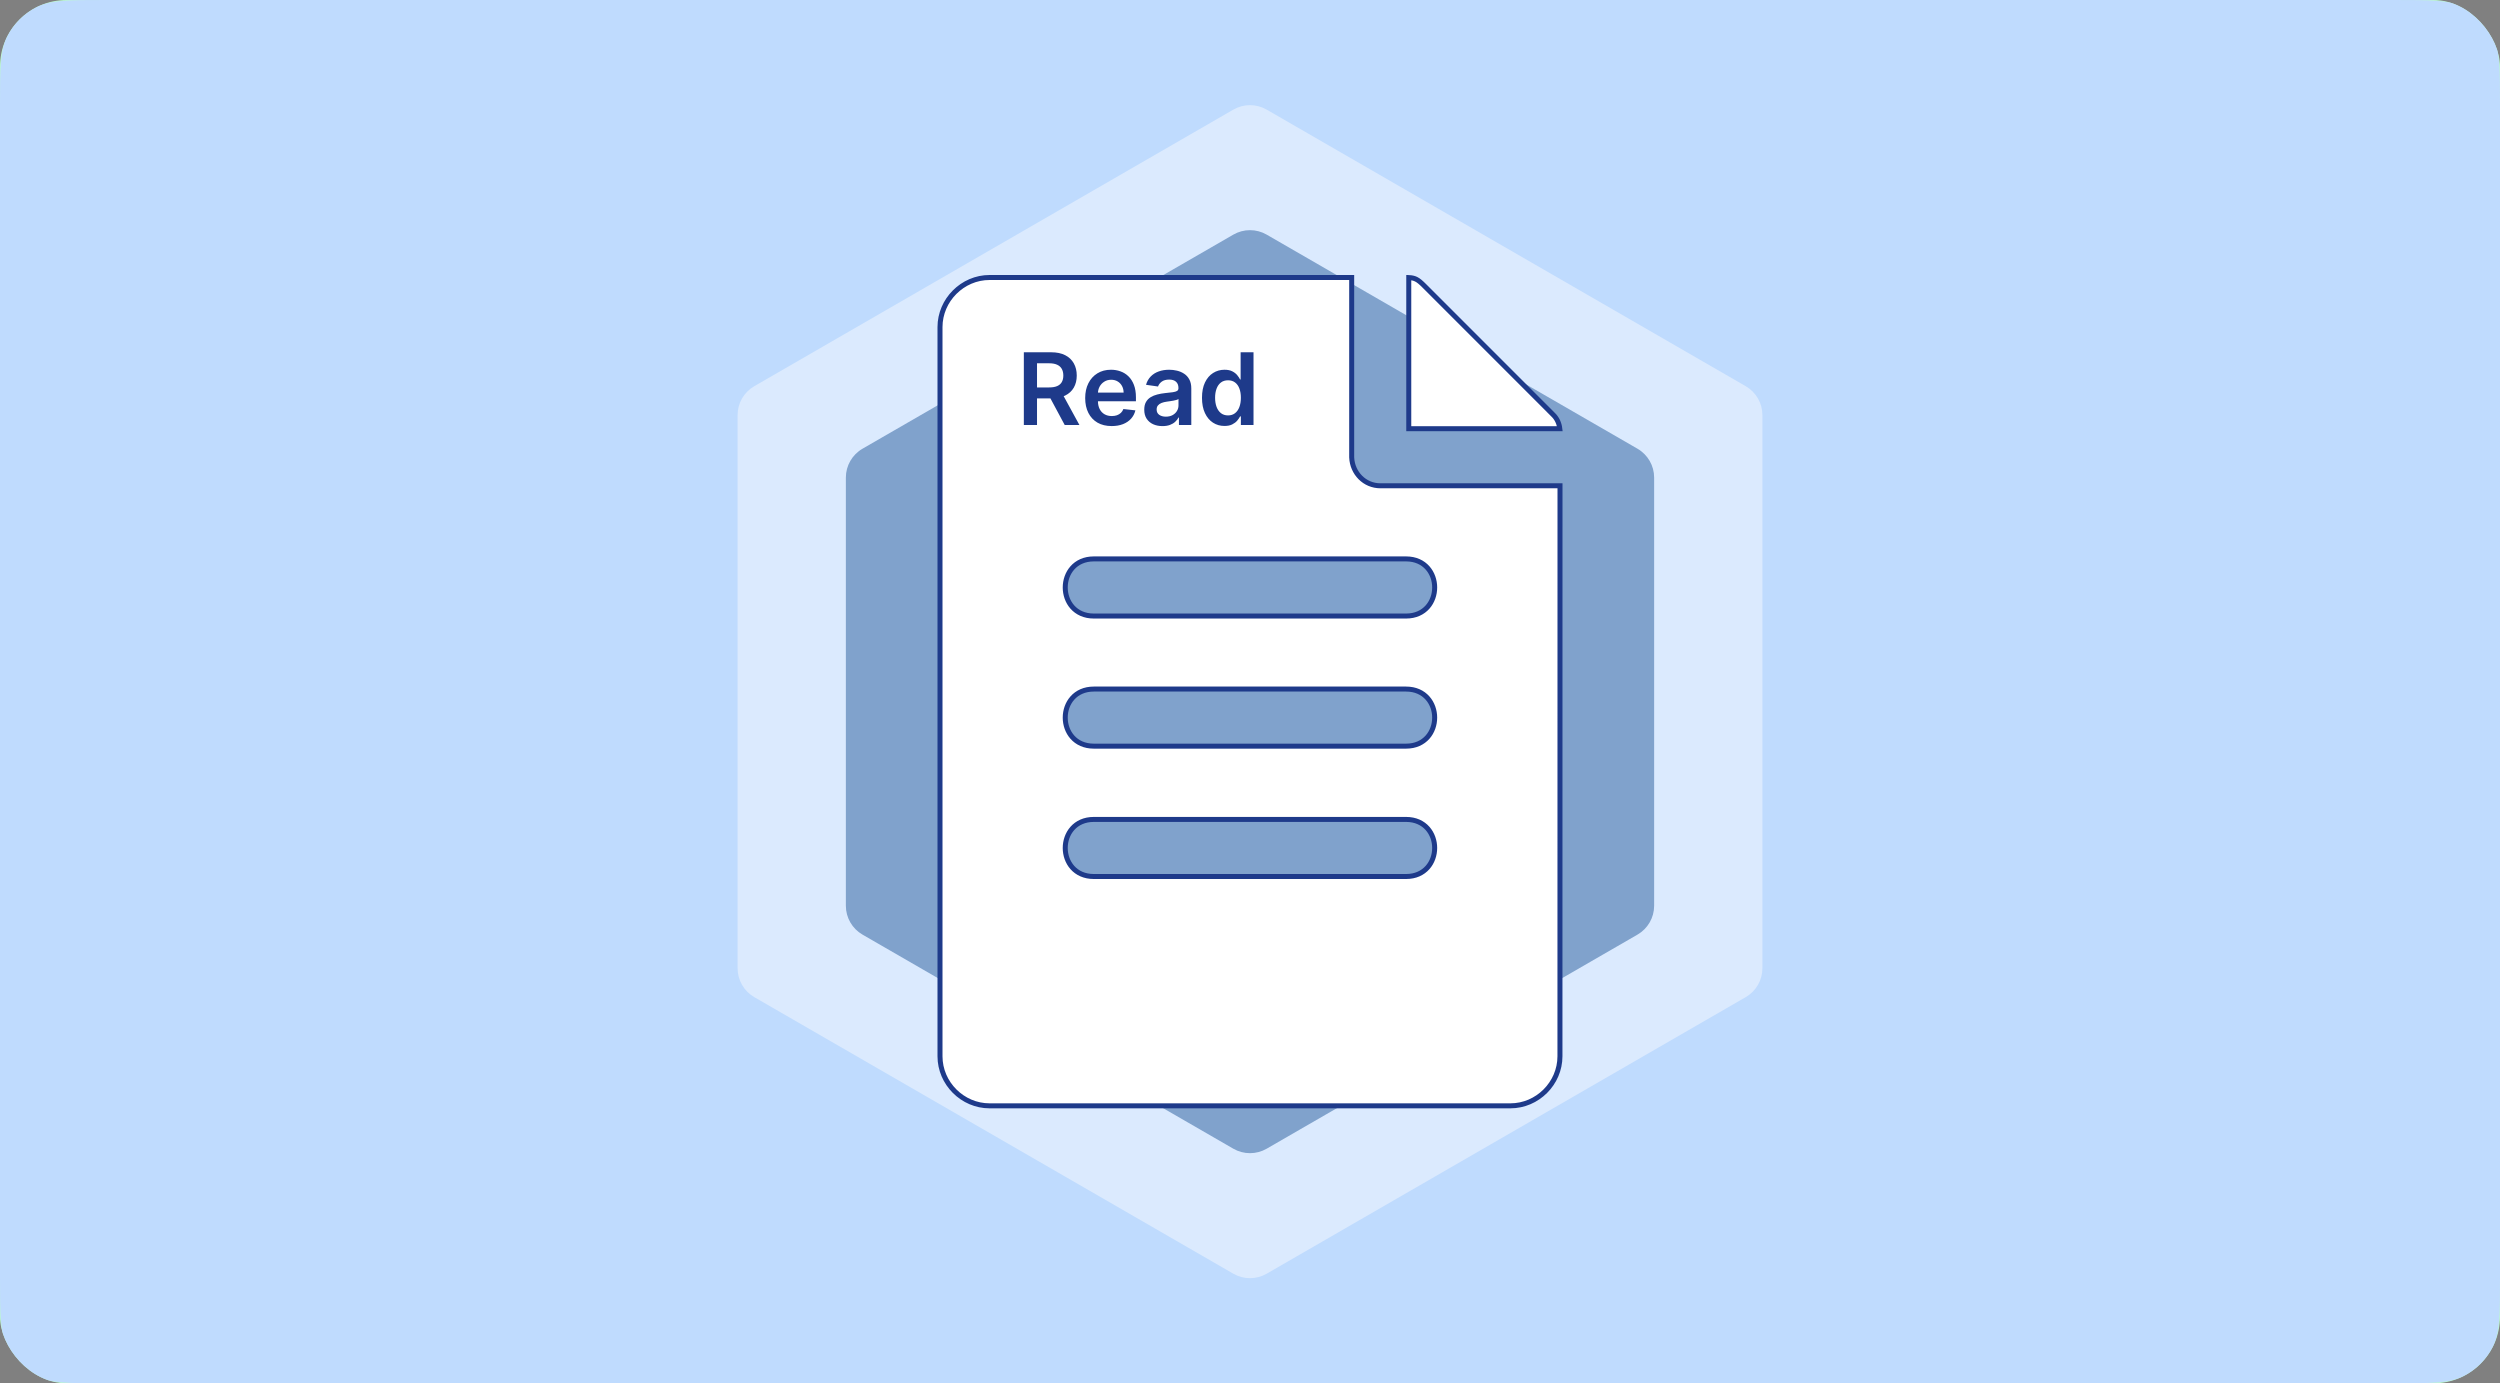
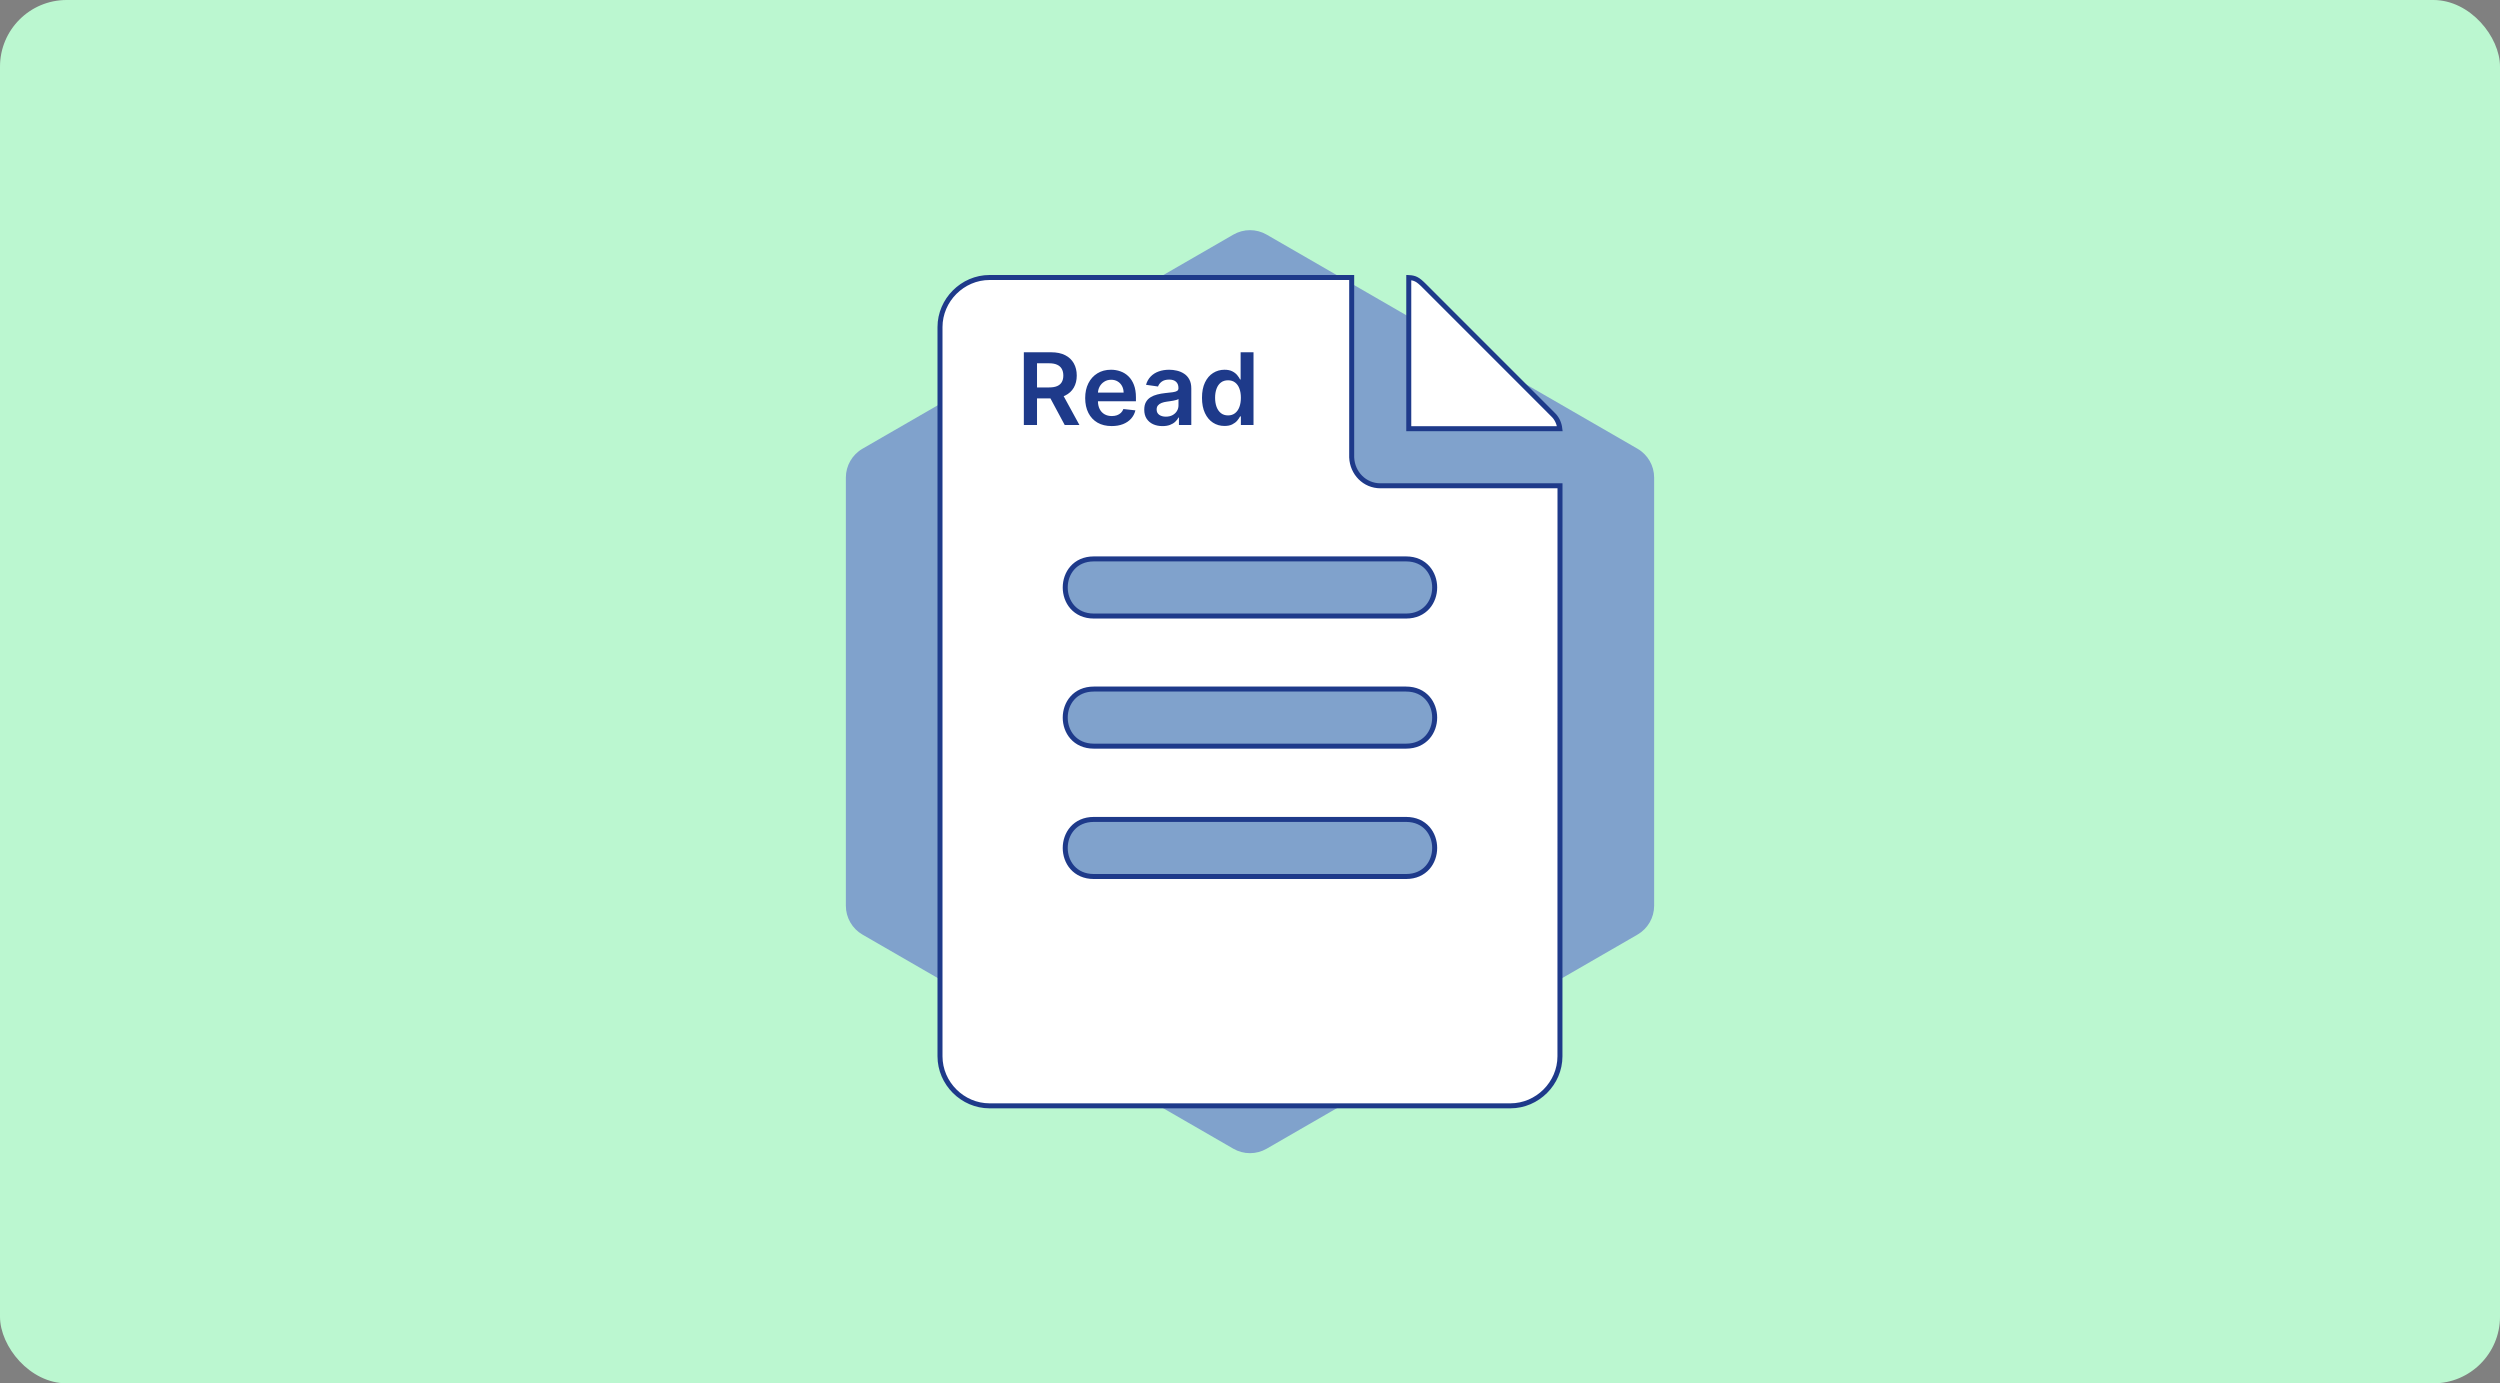
<svg xmlns="http://www.w3.org/2000/svg" width="300" height="166" viewBox="0 0 300 166" fill="none">
  <rect x="0" y="0" width="300" height="166" fill="#808080" stroke="none" />
  <g clip-path="url(#clip0_2641_25821)">
    <rect width="300" height="166" rx="8" fill="#BBF7D0" />
-     <path d="M0 12.8C0 8.32 0 6.079 0.872 4.368C1.639 2.863 2.863 1.639 4.368 0.872C6.079 0 8.32 0 12.8 0H287.2C291.68 0 293.921 0 295.632 0.872C297.137 1.639 298.361 2.863 299.128 4.368C300 6.079 300 8.32 300 12.8V153.2C300 157.68 300 159.921 299.128 161.632C298.361 163.137 297.137 164.361 295.632 165.128C293.921 166 291.68 166 287.2 166H12.8C8.32 166 6.079 166 4.368 165.128C2.863 164.361 1.639 163.137 0.872 161.632C0 159.921 0 157.68 0 153.2V12.8Z" fill="#BFDBFE" />
-     <path d="M148 13.155C149.238 12.44 150.762 12.44 152 13.155L209.488 46.345C210.725 47.06 211.488 48.38 211.488 49.809V116.191C211.488 117.62 210.725 118.94 209.488 119.655L152 152.845C150.762 153.56 149.238 153.56 148 152.845L90.512 119.655C89.275 118.94 88.512 117.62 88.512 116.191V49.809C88.512 48.38 89.275 47.06 90.512 46.345L148 13.155Z" fill="#DBEAFE" />
    <path d="M148 28.155C149.238 27.44 150.762 27.44 152 28.155L196.497 53.845C197.735 54.56 198.497 55.88 198.497 57.309V108.691C198.497 110.12 197.735 111.44 196.497 112.155L152 137.845C150.762 138.56 149.238 138.56 148 137.845L103.503 112.155C102.265 111.44 101.503 110.12 101.503 108.691V57.309C101.503 55.88 102.265 54.56 103.503 53.845L148 28.155Z" fill="#80A2CC" />
    <g clip-path="url(#clip1_2641_25821)">
      <path d="M162.202 54.881H162.202L162.203 54.894C162.281 56.768 163.746 58.294 165.645 58.294H187.2L187.194 126.756C187.194 129.997 184.49 132.7 181.251 132.7H118.743C115.504 132.7 112.8 129.997 112.8 126.756V39.25C112.8 36.009 115.504 33.3 118.743 33.3H162.202V54.881ZM186.348 49.74L186.348 49.74L186.355 49.747C186.828 50.19 187.099 50.788 187.178 51.444H169.052V33.307C169.439 33.327 169.702 33.391 169.937 33.507C170.237 33.656 170.518 33.903 170.95 34.335L186.348 49.74ZM168.733 67.069H131.255C130.131 67.069 129.266 67.493 128.686 68.147C128.11 68.795 127.828 69.651 127.828 70.497C127.828 71.343 128.11 72.198 128.686 72.847C129.266 73.5 130.131 73.925 131.255 73.925H168.733C169.857 73.925 170.722 73.501 171.303 72.847C171.88 72.199 172.161 71.343 172.161 70.497C172.161 69.651 171.88 68.795 171.303 68.147C170.722 67.493 169.857 67.069 168.733 67.069ZM168.733 82.688H131.255C130.131 82.688 129.266 83.112 128.686 83.765C128.11 84.413 127.828 85.268 127.828 86.113C127.828 86.958 128.11 87.813 128.686 88.461C129.266 89.114 130.131 89.538 131.255 89.538H168.733C169.857 89.538 170.721 89.114 171.302 88.461C171.878 87.813 172.16 86.958 172.16 86.113C172.16 85.268 171.878 84.413 171.302 83.765C170.721 83.112 169.857 82.688 168.733 82.688ZM168.733 98.331H131.255C130.131 98.331 129.266 98.755 128.686 99.408C128.11 100.056 127.828 100.911 127.828 101.756C127.828 102.601 128.11 103.456 128.686 104.104C129.266 104.757 130.131 105.181 131.255 105.181H168.733C169.857 105.181 170.721 104.757 171.302 104.104C171.878 103.456 172.16 102.601 172.16 101.756C172.16 100.911 171.878 100.056 171.302 99.408C170.721 98.755 169.857 98.331 168.733 98.331Z" fill="white" stroke="#1E3A8A" stroke-width="0.6" />
      <path d="M122.861 51V42.273H126.134C126.804 42.273 127.366 42.389 127.821 42.622C128.278 42.855 128.624 43.182 128.857 43.602C129.092 44.02 129.21 44.507 129.21 45.064C129.21 45.624 129.091 46.109 128.852 46.521C128.616 46.93 128.268 47.247 127.808 47.472C127.348 47.693 126.783 47.804 126.112 47.804H123.781V46.492H125.899C126.291 46.492 126.612 46.438 126.862 46.33C127.112 46.219 127.297 46.058 127.416 45.848C127.538 45.635 127.599 45.374 127.599 45.064C127.599 44.754 127.538 44.49 127.416 44.271C127.294 44.05 127.108 43.882 126.858 43.769C126.608 43.652 126.286 43.594 125.891 43.594H124.442V51H122.861ZM127.369 47.045L129.53 51H127.766L125.643 47.045H127.369ZM133.401 51.128C132.745 51.128 132.178 50.992 131.701 50.719C131.227 50.443 130.862 50.054 130.606 49.551C130.35 49.045 130.222 48.45 130.222 47.766C130.222 47.092 130.35 46.501 130.606 45.993C130.864 45.481 131.225 45.084 131.688 44.8C132.151 44.513 132.695 44.369 133.32 44.369C133.724 44.369 134.104 44.435 134.462 44.565C134.823 44.693 135.141 44.892 135.417 45.162C135.695 45.432 135.914 45.776 136.073 46.193C136.232 46.608 136.312 47.102 136.312 47.676V48.149H130.947V47.109H134.833C134.83 46.814 134.766 46.551 134.641 46.321C134.516 46.088 134.342 45.905 134.117 45.771C133.896 45.638 133.637 45.571 133.342 45.571C133.026 45.571 132.749 45.648 132.511 45.801C132.272 45.952 132.086 46.151 131.952 46.398C131.822 46.642 131.755 46.91 131.752 47.203V48.111C131.752 48.492 131.822 48.818 131.961 49.091C132.1 49.361 132.295 49.568 132.545 49.713C132.795 49.855 133.087 49.926 133.423 49.926C133.647 49.926 133.85 49.895 134.032 49.832C134.214 49.767 134.371 49.672 134.505 49.547C134.638 49.422 134.739 49.267 134.808 49.082L136.248 49.244C136.157 49.625 135.984 49.957 135.728 50.242C135.475 50.523 135.151 50.742 134.756 50.898C134.362 51.051 133.91 51.128 133.401 51.128ZM139.5 51.132C139.086 51.132 138.712 51.058 138.38 50.91C138.05 50.76 137.789 50.538 137.596 50.246C137.405 49.953 137.31 49.592 137.31 49.163C137.31 48.794 137.378 48.489 137.515 48.247C137.651 48.006 137.837 47.812 138.073 47.668C138.309 47.523 138.574 47.413 138.87 47.34C139.168 47.263 139.476 47.207 139.794 47.173C140.178 47.133 140.489 47.098 140.728 47.067C140.966 47.033 141.14 46.981 141.248 46.913C141.358 46.842 141.414 46.733 141.414 46.585V46.56C141.414 46.239 141.319 45.99 141.128 45.814C140.938 45.638 140.664 45.55 140.306 45.55C139.928 45.55 139.628 45.632 139.407 45.797C139.188 45.962 139.04 46.156 138.963 46.381L137.523 46.176C137.637 45.778 137.824 45.446 138.086 45.179C138.347 44.909 138.667 44.707 139.044 44.574C139.422 44.438 139.84 44.369 140.297 44.369C140.613 44.369 140.926 44.406 141.239 44.48C141.551 44.554 141.837 44.676 142.096 44.847C142.354 45.014 142.561 45.243 142.718 45.533C142.877 45.822 142.956 46.185 142.956 46.619V51H141.473V50.101H141.422C141.328 50.283 141.196 50.453 141.026 50.612C140.858 50.769 140.647 50.895 140.391 50.992C140.138 51.085 139.841 51.132 139.5 51.132ZM139.901 49.999C140.211 49.999 140.479 49.938 140.706 49.815C140.934 49.69 141.108 49.526 141.23 49.321C141.355 49.117 141.418 48.894 141.418 48.652V47.881C141.37 47.92 141.287 47.957 141.171 47.992C141.057 48.026 140.929 48.055 140.787 48.081C140.645 48.106 140.505 48.129 140.365 48.149C140.226 48.169 140.105 48.186 140.003 48.2C139.773 48.231 139.567 48.283 139.385 48.354C139.203 48.425 139.06 48.524 138.955 48.652C138.85 48.777 138.797 48.939 138.797 49.138C138.797 49.422 138.901 49.636 139.108 49.781C139.316 49.926 139.58 49.999 139.901 49.999ZM146.936 51.115C146.422 51.115 145.962 50.983 145.556 50.719C145.15 50.455 144.828 50.071 144.593 49.568C144.357 49.065 144.239 48.455 144.239 47.736C144.239 47.008 144.358 46.395 144.597 45.895C144.838 45.392 145.164 45.013 145.573 44.757C145.982 44.499 146.438 44.369 146.941 44.369C147.324 44.369 147.64 44.435 147.887 44.565C148.134 44.693 148.33 44.848 148.475 45.03C148.62 45.209 148.732 45.378 148.811 45.537H148.875V42.273H150.422V51H148.905V49.969H148.811C148.732 50.128 148.617 50.297 148.466 50.476C148.316 50.652 148.117 50.803 147.87 50.928C147.623 51.053 147.311 51.115 146.936 51.115ZM147.367 49.849C147.694 49.849 147.972 49.761 148.202 49.585C148.432 49.406 148.607 49.158 148.726 48.84C148.846 48.521 148.905 48.151 148.905 47.727C148.905 47.304 148.846 46.936 148.726 46.624C148.61 46.311 148.436 46.068 148.206 45.895C147.979 45.722 147.699 45.635 147.367 45.635C147.023 45.635 146.736 45.724 146.506 45.903C146.276 46.082 146.103 46.33 145.986 46.645C145.87 46.96 145.811 47.321 145.811 47.727C145.811 48.136 145.87 48.501 145.986 48.822C146.105 49.141 146.28 49.392 146.51 49.577C146.743 49.758 147.029 49.849 147.367 49.849Z" fill="#1E3A8A" />
    </g>
  </g>
  <defs>
    <clipPath id="clip0_2641_25821">
      <rect width="300" height="166" rx="8" fill="white" />
    </clipPath>
    <clipPath id="clip1_2641_25821">
      <rect width="100" height="100" fill="white" transform="translate(100 33)" />
    </clipPath>
  </defs>
</svg>